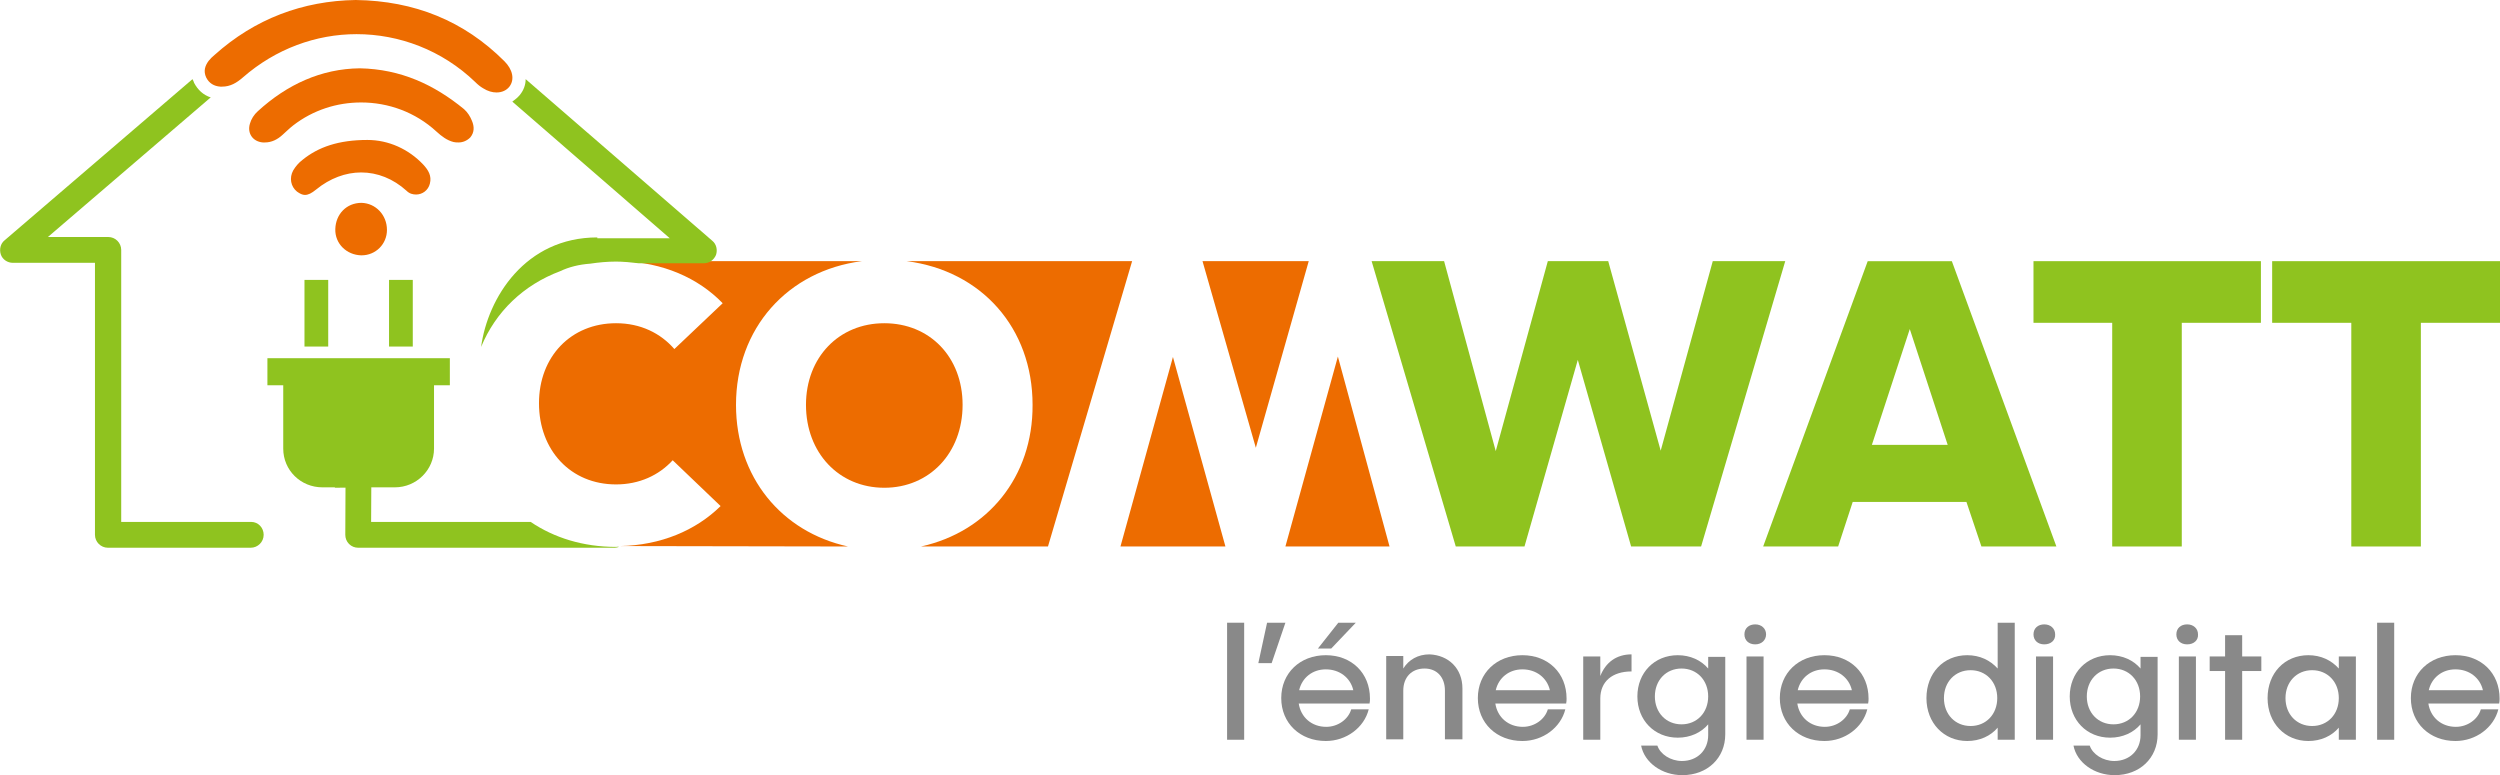
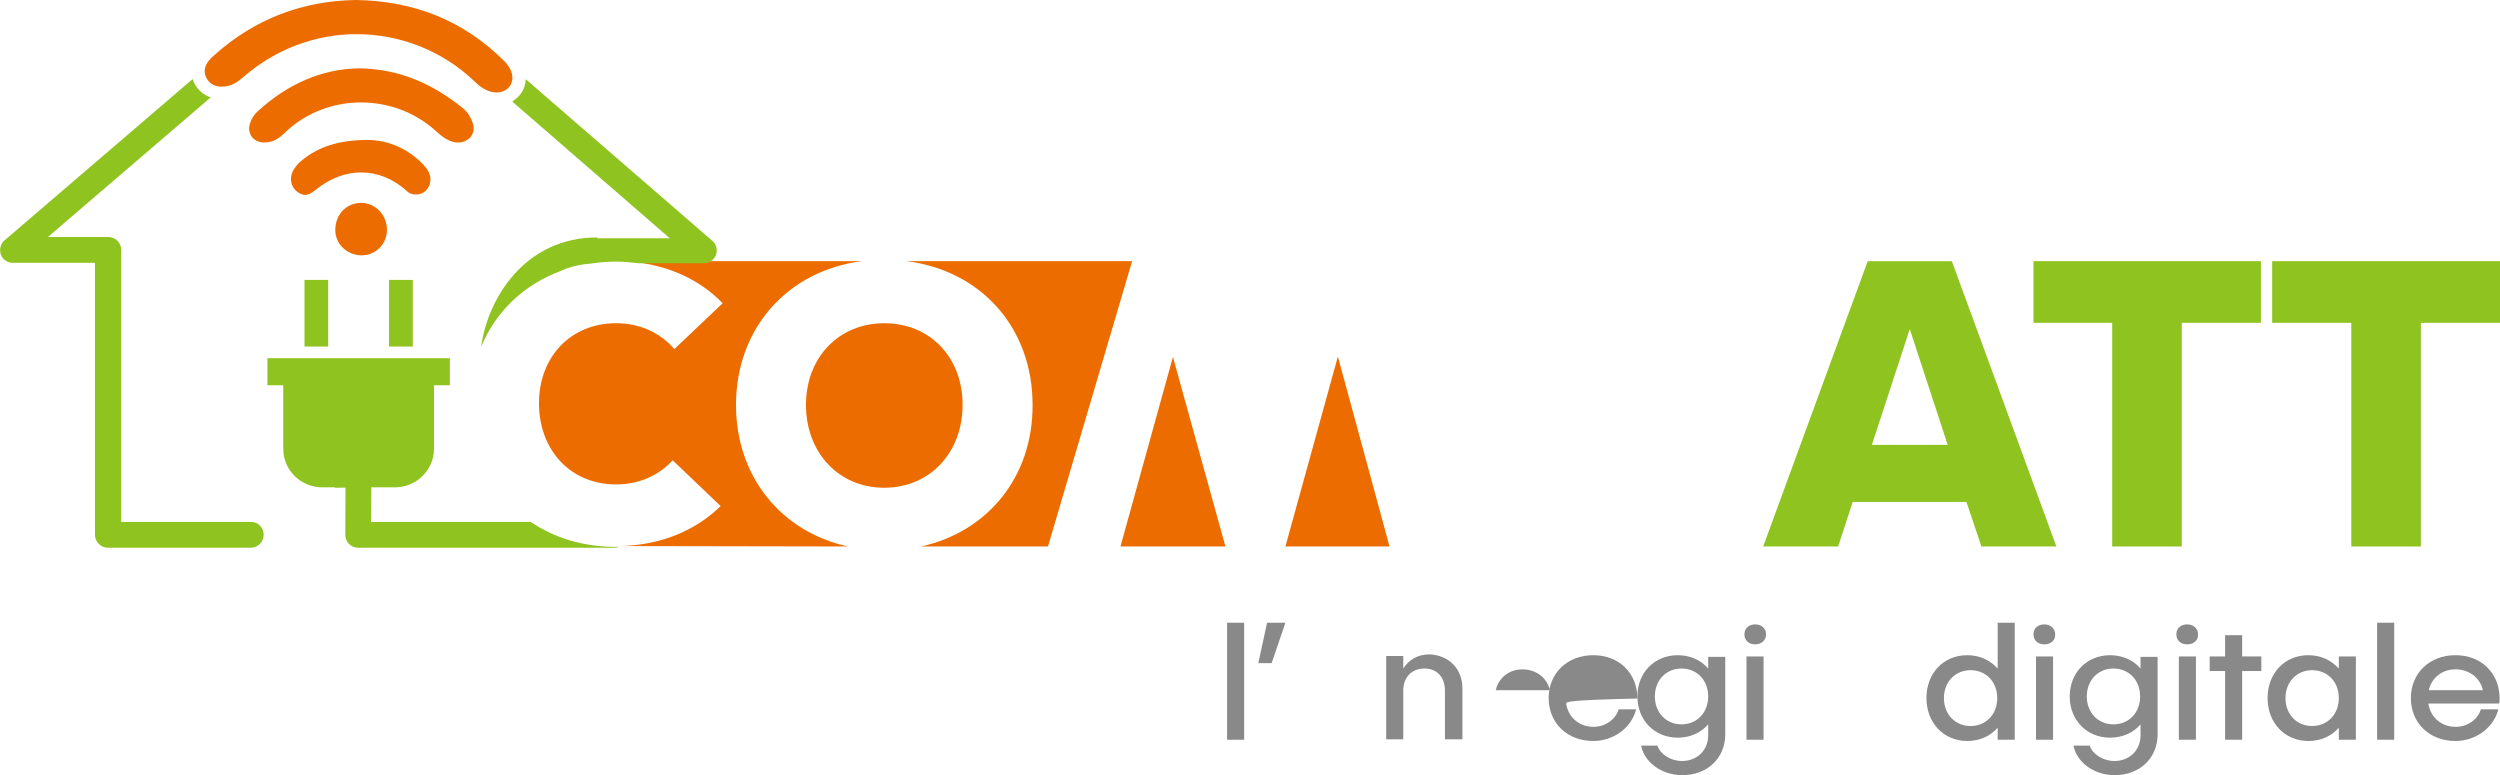
<svg xmlns="http://www.w3.org/2000/svg" version="1.1" id="layer" x="0px" y="0px" viewBox="0 0 600.2 186.1" style="enable-background:new 0 0 600.2 186.1;" xml:space="preserve">
  <style type="text/css">
	.st0{fill:#ED6C00;}
	.st1{fill:#8FC31F;}
	.st2{fill:#898989;}
</style>
  <g>
    <path class="st0" d="M212.3,77.6c-10.9,0-18.8,8.2-18.8,19.6c0,11.5,7.9,19.9,18.8,19.9c10.9,0,18.8-8.4,18.8-19.9   S223.2,77.6,212.3,77.6" />
    <path class="st0" d="M203.6,131.2c-16-3.5-26.9-16.7-26.9-34c0-18.4,12.4-32.2,30.2-34.5h-57.7l0,0c9.9,0.3,18.4,4,24.3,10.1   l-11.6,11c-3.3-3.8-8.1-6.2-14-6.2c-10.8,0-18.5,8-18.5,19.2c0,11.3,7.6,19.5,18.5,19.5c5.6,0,10.3-2.2,13.6-5.8l11.5,11   c-6,5.9-14.4,9.4-24.1,9.6L203.6,131.2L203.6,131.2z" />
    <path class="st0" d="M146.8,131.2L146.8,131.2L146.8,131.2C146.9,131.2,146.9,131.2,146.8,131.2" />
  </g>
  <rect x="73.1" y="67.2" class="st1" width="5.7" height="16" />
  <rect x="93.4" y="67.2" class="st1" width="5.7" height="16" />
  <g>
    <path class="st1" d="M89.2,117h5.6c5.2,0,9.4-4.2,9.4-9.3V92.5h3.8V86H64.2v6.5H68v15.2c0,5.2,4.2,9.3,9.4,9.3h3c0,0,0,0,0,0.1   L89.2,117C89.2,117.1,89.2,117,89.2,117" />
    <path class="st0" d="M85.4,0C72.7,0.2,61.2,4.5,51.5,13.2c-0.5,0.4-1,0.9-1.4,1.4c-0.9,1.2-1.3,2.5-0.6,4c0.7,1.4,1.9,2.1,3.4,2.2   c0.1,0,0.3,0,0.4,0c2,0,3.5-0.9,5-2.2c7.9-6.9,17.6-10.4,27.3-10.4c10.2,0,20.5,3.8,28.5,11.5c0.6,0.6,1.2,1.1,1.9,1.5   c1.1,0.7,2.2,1,3.2,1c1.3,0,2.4-0.5,3.1-1.4c1.3-1.7,0.8-4.1-1.2-6.1C111.4,5,99.5,0.2,85.4,0" />
    <path class="st0" d="M111.4,26.2c-7.2-5.9-15.2-9.6-25-9.8c-9.3,0.1-17.5,3.9-24.5,10.3c-0.9,0.8-1.6,1.9-1.9,3   c-0.7,2.3,0.7,4.3,3.1,4.5c0.2,0,0.3,0,0.5,0c1.6,0,3-0.7,4.2-1.8c0.9-0.8,1.7-1.6,2.6-2.3c4.8-3.7,10.5-5.5,16.3-5.5   c6.5,0,13,2.3,18.1,7c1.2,1.1,2.5,2.1,4.1,2.5c0.4,0.1,0.8,0.1,1.2,0.1c1,0,2-0.4,2.8-1.2c1-1.2,1-2.6,0.4-4   C112.9,28,112.3,27,111.4,26.2" />
    <path class="st0" d="M88.2,33.6L88.2,33.6c-6.9,0-11.8,1.7-15.6,4.8c-0.9,0.7-1.6,1.5-2.2,2.5c-1,1.8-0.6,3.9,0.9,5.1   c0.7,0.5,1.3,0.8,1.9,0.8c0.8,0,1.6-0.4,2.7-1.3c3.3-2.7,7.1-4.1,10.8-4.1c3.9,0,7.7,1.5,10.9,4.4c0.7,0.7,1.5,0.9,2.3,0.9   c1.5,0,2.9-1,3.3-2.6c0.5-1.9-0.4-3.3-1.6-4.6C98.1,35.8,93.3,33.6,88.2,33.6" />
    <path class="st0" d="M86.8,48.7L86.8,48.7c-3.6,0-6.2,2.7-6.3,6.3c-0.1,3.5,2.7,6.2,6.2,6.3c0,0,0,0,0.1,0l0,0l0,0l0,0l0,0   c3.4,0,6.1-2.7,6.1-6.1C92.9,51.6,90.2,48.8,86.8,48.7" />
  </g>
-   <polygon class="st1" points="428.6,62.7 408.4,131.2 391.6,131.2 378.8,86.4 366,131.2 349.5,131.2 329.3,62.7 346.7,62.7   359.1,108.3 371.6,62.7 386.1,62.7 398.7,108.2 411.2,62.7 " />
  <path class="st1" d="M467.6,106.8L458.5,79l-9.1,27.8H467.6z M472.1,120.5h-27.3l-3.5,10.7h-18l25.1-68.5h20.2l25.1,68.5h-18  L472.1,120.5z" />
  <polygon class="st1" points="542.8,77.5 523.8,77.5 523.8,131.2 507.1,131.2 507.1,77.5 488.2,77.5 488.2,62.7 542.8,62.7 " />
  <polygon class="st1" points="600.2,77.5 581.2,77.5 581.2,131.2 564.5,131.2 564.5,77.5 545.5,77.5 545.5,62.7 600.2,62.7 " />
-   <polygon class="st0" points="314.2,62.7 288.7,62.7 301.5,107.5 " />
  <polygon class="st0" points="294.2,131.2 281.6,85.7 269,131.2 " />
  <rect x="294.6" y="149.5" class="st2" width="4.1" height="28.1" />
  <polygon class="st2" points="308.6,149.5 305.3,159.2 302.1,159.2 304.2,149.5 " />
  <g>
-     <path class="st2" d="M319.6,155.7h-3.2l4.9-6.2h4.2L319.6,155.7z M311.9,165.7h13c-0.7-3-3.3-5-6.6-5   C315.1,160.7,312.6,162.7,311.9,165.7 M328.8,168.9h-17c0.5,3.3,3.1,5.6,6.6,5.6c2.8,0,5.3-1.8,6-4.2h4.2   c-1.1,4.4-5.4,7.6-10.3,7.6c-6.2,0-10.7-4.3-10.7-10.3s4.5-10.3,10.7-10.3s10.6,4.3,10.6,10.4C328.9,168.1,328.9,168.5,328.8,168.9   " />
    <path class="st2" d="M351.1,165.3v12.2h-4.2v-11.7c0-3.2-1.9-5.3-4.9-5.3c-3.1,0-5.1,2.1-5.1,5.3v11.7h-4.1v-20h4.1v3   c1.3-2.1,3.5-3.4,6.3-3.4C347.8,157.3,351.1,160.5,351.1,165.3" />
-     <path class="st2" d="M359.1,165.7h13c-0.7-3-3.3-5-6.6-5C362.3,160.7,359.8,162.7,359.1,165.7 M376,168.9h-17   c0.5,3.3,3.1,5.6,6.6,5.6c2.8,0,5.3-1.8,6-4.2h4.2c-1.1,4.4-5.4,7.6-10.3,7.6c-6.2,0-10.7-4.3-10.7-10.3s4.5-10.3,10.7-10.3   s10.6,4.3,10.6,10.4C376.1,168.1,376.1,168.5,376,168.9" />
-     <path class="st2" d="M391.7,157.1v4.1c-4.6,0-7.5,2.4-7.5,6.5v9.9h-4.1v-20h4.1v4.7C385.5,159,388.1,157.1,391.7,157.1" />
+     <path class="st2" d="M359.1,165.7h13c-0.7-3-3.3-5-6.6-5C362.3,160.7,359.8,162.7,359.1,165.7 M376,168.9c0.5,3.3,3.1,5.6,6.6,5.6c2.8,0,5.3-1.8,6-4.2h4.2c-1.1,4.4-5.4,7.6-10.3,7.6c-6.2,0-10.7-4.3-10.7-10.3s4.5-10.3,10.7-10.3   s10.6,4.3,10.6,10.4C376.1,168.1,376.1,168.5,376,168.9" />
    <path class="st2" d="M410.1,167.2c0-3.9-2.7-6.7-6.4-6.7c-3.7,0-6.4,2.8-6.4,6.7c0,3.9,2.7,6.7,6.4,6.7S410.1,171.1,410.1,167.2    M414.2,157.6v18.7c0,5.7-4.3,9.8-10.3,9.8c-4.9,0-9.1-3-9.9-7.1h3.9c0.7,2.1,3.2,3.7,5.9,3.7c3.7,0,6.3-2.6,6.3-6.2v-2.6   c-1.7,2-4.3,3.2-7.3,3.2c-5.6,0-9.7-4.2-9.7-9.9c0-5.7,4.1-9.9,9.7-9.9c3,0,5.6,1.2,7.3,3.2v-2.8h4.1V157.6z" />
    <path class="st2" d="M423.4,177.6h-4.1v-20h4.1V177.6z M421.4,154.7c-1.6,0-2.6-1-2.6-2.4c0-1.5,1.1-2.4,2.6-2.4s2.6,1,2.6,2.4   S422.9,154.7,421.4,154.7" />
-     <path class="st2" d="M431.6,165.7h13c-0.7-3-3.3-5-6.6-5C434.8,160.7,432.3,162.7,431.6,165.7 M448.5,168.9h-17   c0.5,3.3,3.1,5.6,6.6,5.6c2.8,0,5.3-1.8,6-4.2h4.2c-1.1,4.4-5.4,7.6-10.3,7.6c-6.2,0-10.7-4.3-10.7-10.3s4.5-10.3,10.7-10.3   s10.6,4.3,10.6,10.4C448.6,168.1,448.6,168.5,448.5,168.9" />
    <path class="st2" d="M479.5,167.6c0-3.9-2.7-6.7-6.4-6.7c-3.7,0-6.4,2.8-6.4,6.7c0,3.9,2.7,6.7,6.4,6.7   C476.8,174.3,479.5,171.5,479.5,167.6 M483.7,149.5v28.1h-4.1v-2.9c-1.7,2-4.3,3.2-7.3,3.2c-5.6,0-9.8-4.3-9.8-10.3   s4.1-10.3,9.8-10.3c3,0,5.5,1.2,7.3,3.2v-11L483.7,149.5L483.7,149.5z" />
    <path class="st2" d="M492.9,177.6h-4.1v-20h4.1V177.6z M490.8,154.7c-1.6,0-2.6-1-2.6-2.4c0-1.5,1.1-2.4,2.6-2.4s2.6,1,2.6,2.4   C493.5,153.7,492.4,154.7,490.8,154.7" />
    <path class="st2" d="M513.8,167.2c0-3.9-2.7-6.7-6.4-6.7s-6.4,2.8-6.4,6.7c0,3.9,2.7,6.7,6.4,6.7S513.8,171.1,513.8,167.2    M518,157.6v18.7c0,5.7-4.3,9.8-10.3,9.8c-4.9,0-9.1-3-9.9-7.1h3.9c0.7,2.1,3.2,3.7,5.9,3.7c3.7,0,6.3-2.6,6.3-6.2v-2.6   c-1.7,2-4.3,3.2-7.3,3.2c-5.6,0-9.7-4.2-9.7-9.9c0-5.7,4.1-9.9,9.7-9.9c3,0,5.6,1.2,7.3,3.2v-2.8h4.1V157.6z" />
    <path class="st2" d="M527.2,177.6h-4.1v-20h4.1V177.6z M525.1,154.7c-1.6,0-2.6-1-2.6-2.4c0-1.5,1.1-2.4,2.6-2.4s2.6,1,2.6,2.4   C527.8,153.7,526.7,154.7,525.1,154.7" />
  </g>
  <polygon class="st2" points="542.9,161.1 538.3,161.1 538.3,177.6 534.2,177.6 534.2,161.1 530.5,161.1 530.5,157.6 534.2,157.6   534.2,152.5 538.3,152.5 538.3,157.6 542.9,157.6 " />
  <g>
    <path class="st2" d="M561.5,167.6c0-3.9-2.7-6.7-6.4-6.7s-6.4,2.8-6.4,6.7c0,3.9,2.7,6.7,6.4,6.7S561.5,171.5,561.5,167.6    M565.6,157.6v20h-4.1v-2.9c-1.7,2-4.3,3.2-7.3,3.2c-5.6,0-9.8-4.3-9.8-10.3s4.1-10.3,9.8-10.3c3,0,5.5,1.2,7.3,3.2v-2.9   L565.6,157.6L565.6,157.6z" />
  </g>
  <rect x="570.7" y="149.5" class="st2" width="4.1" height="28.1" />
  <g>
    <path class="st2" d="M583.1,165.7h13c-0.7-3-3.3-5-6.6-5C586.3,160.7,583.8,162.7,583.1,165.7 M600,168.9h-17   c0.5,3.3,3.1,5.6,6.6,5.6c2.8,0,5.3-1.8,6-4.2h4.2c-1.1,4.4-5.4,7.6-10.3,7.6c-6.2,0-10.7-4.3-10.7-10.3s4.5-10.3,10.7-10.3   s10.6,4.3,10.6,10.4C600.1,168.1,600.1,168.5,600,168.9" />
    <path class="st1" d="M60.3,125.3H29.1V60c0-1.7-1.4-3.1-3.1-3.1H11.5l38.6-33.1c0,0,0.2-0.2,0.5-0.4c-1.8-0.6-3.1-1.8-4-3.5   c-0.1-0.3-0.2-0.6-0.4-0.9l-0.1,0.1l-45,38.6c-1,0.8-1.3,2.2-0.9,3.4c0.4,1.2,1.6,2,2.9,2h19.7v65.3c0,1.7,1.4,3.1,3.1,3.1h34.3   c1.7,0,3.1-1.4,3.1-3.1S62,125.3,60.3,125.3" />
    <path class="st1" d="M147.9,131.3c-7.9,0-14.9-2.2-20.5-6H89.1l0.1-19.5c0-1.7-1.4-3.1-3.1-3.1l0,0c-1.7,0-3.1,1.4-3.1,3.1   l-0.1,22.6c0,0.8,0.3,1.6,0.9,2.2s1.4,0.9,2.2,0.9h61.6c0.3,0,0.7-0.1,1-0.2C148.4,131.2,148.1,131.3,147.9,131.3" />
    <path class="st1" d="M143.4,57c-17.3,0-26.3,14.5-27.9,26.3c3.5-8.5,10.2-14.9,19-18.2c2.1-1,4.5-1.6,7.2-1.8   c2-0.3,4.1-0.5,6.2-0.5c1.9,0,3.6,0.2,5.4,0.4H169c1.3,0,2.4-0.8,2.9-2c0.4-1.2,0.1-2.6-0.9-3.4L126.2,19c0,1.4-0.5,2.7-1.4,3.8   c-0.5,0.6-1.1,1.1-1.8,1.6l37.8,32.8h-17.4V57z" />
    <path class="st0" d="M221.1,131.2h30.5l20.2-68.5h-54.1c17.9,2.3,30.2,16,30.2,34.5C248,114.5,237.1,127.7,221.1,131.2" />
  </g>
  <polygon class="st0" points="333.6,131.2 321.2,85.6 308.6,131.2 " />
</svg>